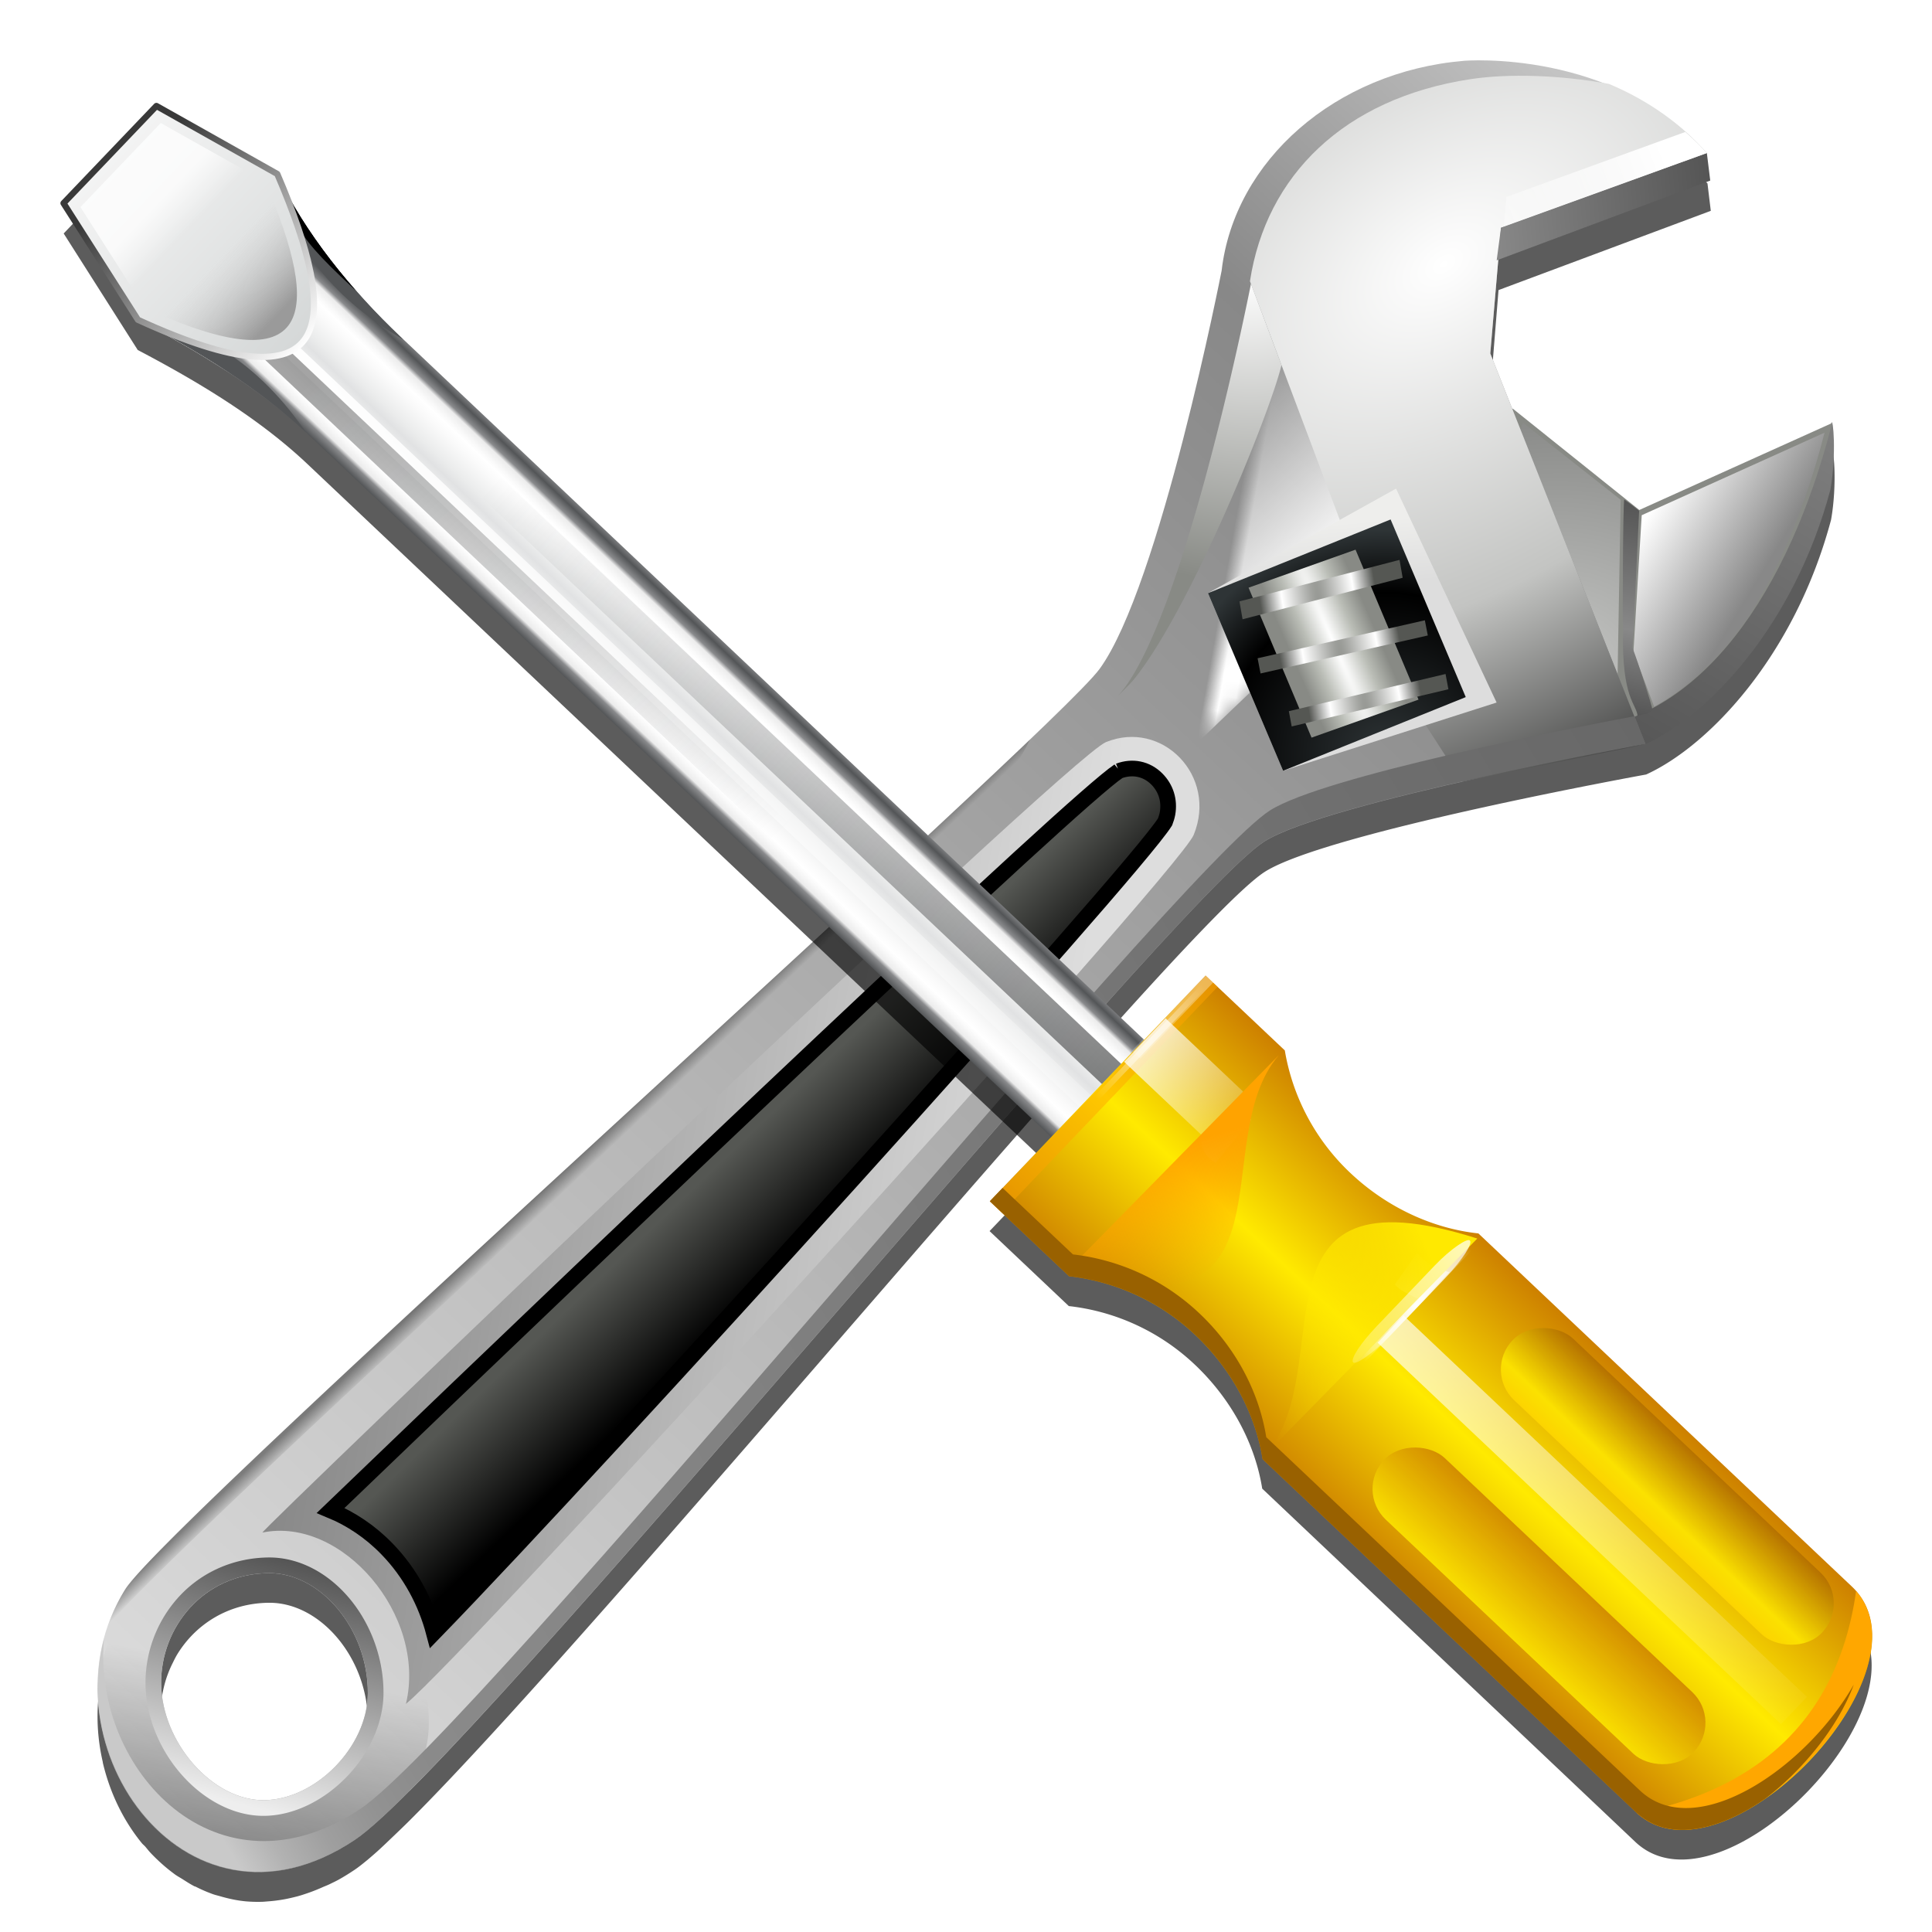
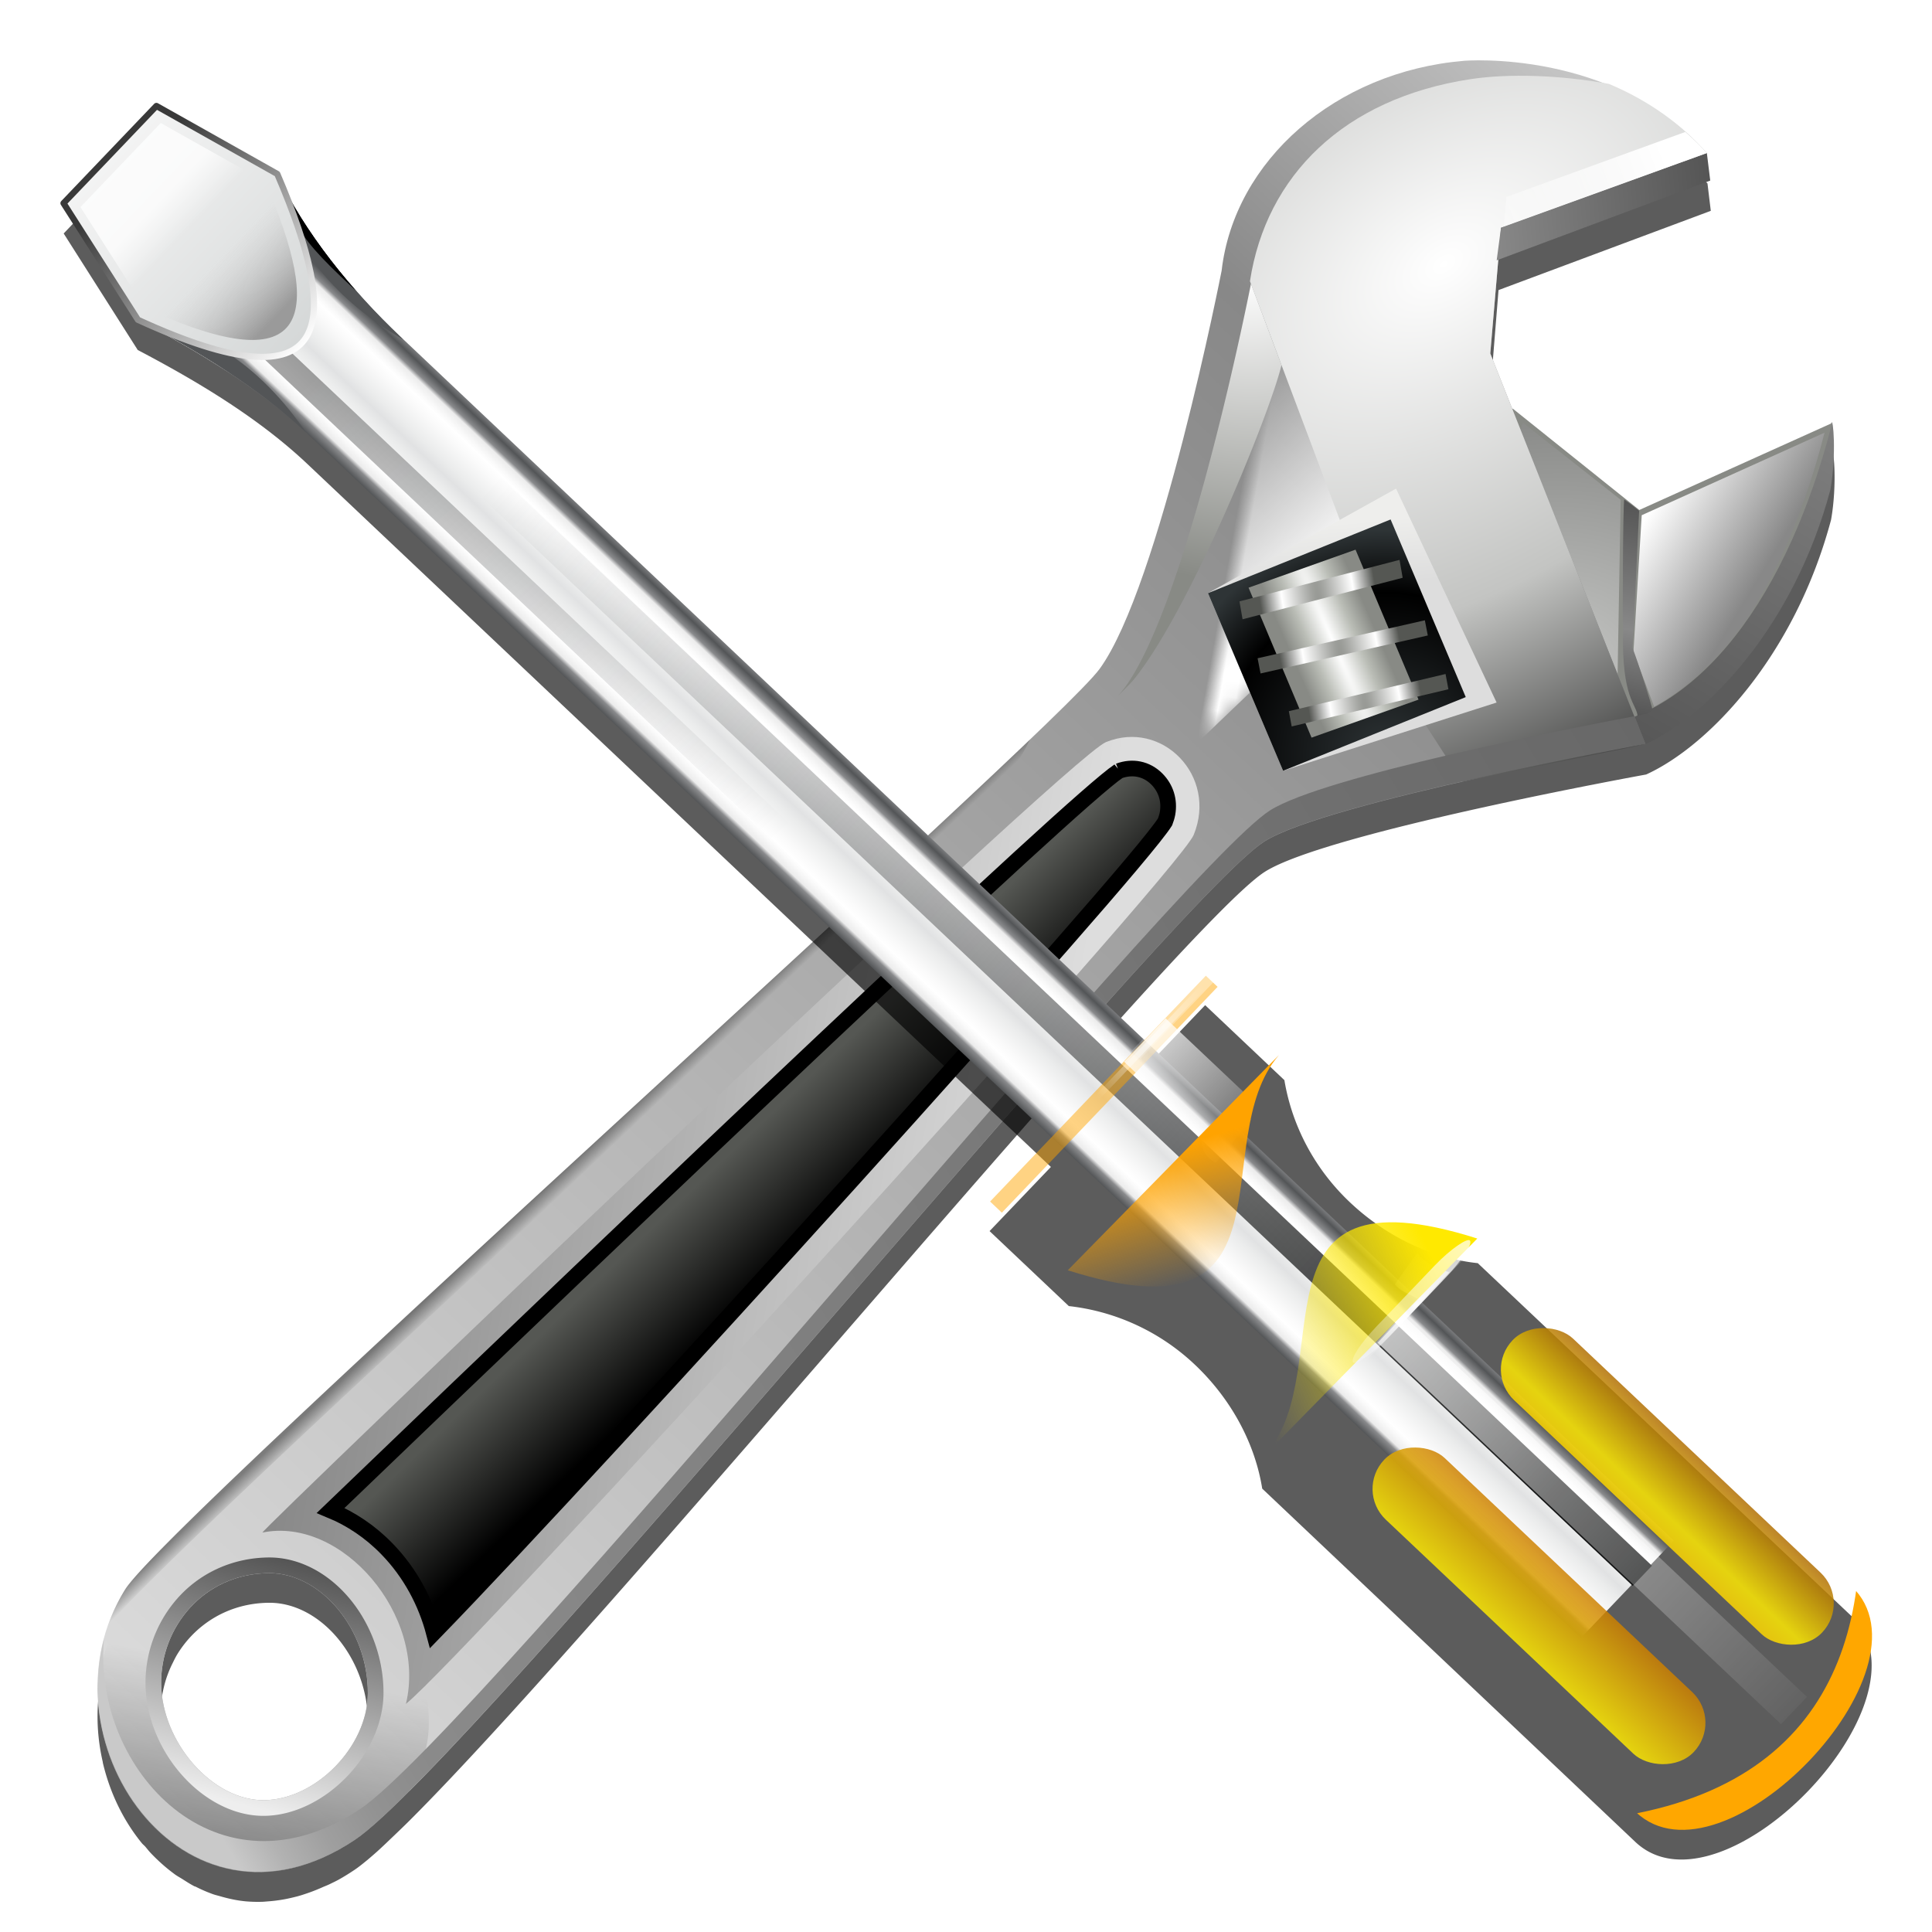
<svg xmlns="http://www.w3.org/2000/svg" xmlns:xlink="http://www.w3.org/1999/xlink" width="128" height="128">
  <linearGradient id="ak" x1="2.563" x2="2.563" y1="110.16" y2="166.822" gradientUnits="userSpaceOnUse" xlink:href="#a" />
  <linearGradient id="aj" x1="4.52" x2="10.376" y1="147.374" y2="147.374" gradientUnits="userSpaceOnUse">
    <stop offset="0" stop-color="gold" />
    <stop offset=".252" stop-color="#ffea00" />
    <stop offset="1" stop-color="#b06d00" />
  </linearGradient>
  <linearGradient id="ai" x1="8" x2="16" y1="8" y2="16" gradientUnits="userSpaceOnUse">
    <stop offset="0" stop-color="#fff" stop-opacity=".739" />
    <stop offset=".25" stop-color="#fff" stop-opacity="0" />
    <stop offset=".5" stop-color="#ccc" stop-opacity="0" />
    <stop offset="1" stop-color="#9a9a9a" />
  </linearGradient>
  <linearGradient id="ac" x1="9.303" x2="-5.854" y1="133.252" y2="130.593" gradientUnits="userSpaceOnUse" xlink:href="#a" />
  <filter id="b" width="1.207" height="1.207" x="-.103" y="-.103">
    <feGaussianBlur stdDeviation=".425" />
  </filter>
  <clipPath id="ah">
    <path d="M-2.926 130.973h13.334v3.742H-2.926z" filter="url(#b)" />
  </clipPath>
  <radialGradient id="ag" cx="4.749" cy="132.252" r="5.322" gradientTransform="matrix(1 0 0 .394 .482 48.45)" gradientUnits="userSpaceOnUse" xlink:href="#a" />
  <filter id="af">
    <feGaussianBlur stdDeviation="1.083" />
  </filter>
  <clipPath id="ae">
    <path d="M13.038 82.093l5.304 5.304a15.07 15.07 0 0 1 8.553 4.276c2.516 2.516 3.998 5.656 4.4 8.677l24.994 24.994c5.801 5.801 21.012-9.334 15.173-15.173L46.468 85.177c-3.021-.402-6.16-1.884-8.677-4.4a15.071 15.071 0 0 1-4.276-8.553l-5.304-5.304z" />
  </clipPath>
  <filter id="ad">
    <feGaussianBlur stdDeviation=".155" />
  </filter>
  <linearGradient id="a">
    <stop offset="0" stop-color="#fff" />
    <stop offset="1" stop-color="#fff" stop-opacity="0" />
  </linearGradient>
  <linearGradient id="ab" x1="-7.501" x2="-1.645" y1="146.668" y2="146.668" gradientUnits="userSpaceOnUse" xlink:href="#c" />
  <linearGradient id="aa" x1="75.586" x2="89.453" y1="85.084" y2="79.224" gradientUnits="userSpaceOnUse">
    <stop offset="0" stop-color="#ffe900" />
    <stop offset="1" stop-color="#ffe900" stop-opacity="0" />
  </linearGradient>
  <filter id="Z">
    <feGaussianBlur stdDeviation=".487" />
  </filter>
  <linearGradient id="Y" x1="79.887" x2="82.301" y1="73.662" y2="82.671" gradientUnits="userSpaceOnUse">
    <stop offset="0" stop-color="#ffa300" />
    <stop offset="1" stop-color="#ffa300" stop-opacity="0" />
  </linearGradient>
  <radialGradient id="X" cx="4.749" cy="132.252" r="5.322" gradientTransform="matrix(1 0 0 .394 -.07 74.138)" gradientUnits="userSpaceOnUse" xlink:href="#a" />
  <filter id="W">
    <feGaussianBlur stdDeviation=".152" />
  </filter>
  <linearGradient id="V" x1="5.229" x2="4.875" y1="131.853" y2="128.862" gradientUnits="userSpaceOnUse" xlink:href="#a" />
  <linearGradient id="U" x1="5.193" x2="5.135" y1="103.954" y2="115.656" gradientTransform="rotate(-45 -6.256 1.21)" gradientUnits="userSpaceOnUse" xlink:href="#a" />
  <filter id="T" width="1.15" height="1.225" x="-.075" y="-.112">
    <feGaussianBlur stdDeviation="1.124" />
  </filter>
  <clipPath id="S">
    <path d="M-4 77.788v5.594a11.238 11.238 0 0 1 2.255 6.764c0 2.653-.874 5.09-2.255 6.894v26.357c0 6.117 16 6.157 16 0V97.04c-1.381-1.804-2.255-4.241-2.255-6.894 0-2.624.9-4.966 2.255-6.764v-5.594z" />
  </clipPath>
  <linearGradient id="c" x1="28" x2="28" y1="57.5" gradientUnits="userSpaceOnUse">
    <stop offset="0" stop-color="#ffea00" />
    <stop offset="1" stop-color="#cd8000" />
  </linearGradient>
  <linearGradient id="R" x1="36" x2="28" y1="100" y2="100" gradientTransform="rotate(-45 18.878 59.85) scale(1.341)" gradientUnits="userSpaceOnUse" spreadMethod="reflect" xlink:href="#c" />
  <linearGradient id="Q" x1="38.074" x2="38.074" y1="4.27" y2="-10.423" gradientUnits="userSpaceOnUse">
    <stop offset="0" stop-color="#fff" />
    <stop offset="1" stop-color="#393939" />
  </linearGradient>
  <linearGradient id="P" x1="34.165" x2="34.165" y1="4.863" y2="-14.006" gradientUnits="userSpaceOnUse">
    <stop offset="0" stop-color="#d3d6d6" />
    <stop offset="1" stop-color="#f7f7f7" />
  </linearGradient>
  <linearGradient id="O" x1="3.583" x2=".848" y1="141.795" y2="41.327" gradientUnits="userSpaceOnUse" xlink:href="#d" />
  <filter id="N" width="1.524" height="1.151" x="-.262" y="-.076">
    <feGaussianBlur stdDeviation=".419" />
  </filter>
  <clipPath id="M">
    <path d="M5.684-4c1.083 3.861 2 8 2 12 0 17.928 8 18.508 8 0 0-4 .59-8.446 2-12-1.65-7.286-7.455-20.563-12 0z" />
  </clipPath>
  <linearGradient id="d">
    <stop offset="0" stop-color="#141515" />
    <stop offset="1" stop-color="#535557" stop-opacity="0" />
  </linearGradient>
  <linearGradient id="L" x1="1.48" x2="4.996" y1="-27.154" y2="-72.046" gradientUnits="userSpaceOnUse" xlink:href="#d" />
  <linearGradient id="K" x1="36.46" x2="36.46" y1="89.612" y2="17.51" gradientTransform="matrix(.674 0 0 1.418 -25.923 -147.945)" gradientUnits="userSpaceOnUse" xlink:href="#a" />
  <linearGradient id="J" x1="32.228" x2="35.936" y1="48" y2="48" gradientTransform="rotate(-45 45.684 41.145) scale(1.188 1.155)" gradientUnits="userSpaceOnUse" spreadMethod="reflect">
    <stop offset="0" stop-color="#535557" />
    <stop offset=".138" stop-color="#898a8c" />
    <stop offset=".203" stop-color="#ececec" />
    <stop offset=".335" stop-color="#fafafa" />
    <stop offset=".395" stop-color="#fff" />
    <stop offset=".531" stop-color="#fafafa" />
    <stop offset=".845" stop-color="#ebecec" />
    <stop offset="1" stop-color="#e1e2e3" />
  </linearGradient>
  <filter id="F">
    <feGaussianBlur stdDeviation=".438" />
  </filter>
  <clipPath id="D">
    <path d="M59.849 42.398c-2.256 4.589-49.132 63.861-51.075 68.668-4.104 10.152 7.657 22.367 17.215 13.203 6.302-6.042 40.97-68.158 46.14-72.854 3.494-3.174 22.875-10.332 22.875-10.332L80.924 18.23s-18.2 18.322-21.075 24.168z" />
  </clipPath>
  <linearGradient id="f" x1="40.528" x2="52.982" y1="55.75" y2="64.646" gradientTransform="translate(-80)" gradientUnits="userSpaceOnUse">
    <stop offset="0" stop-color="#fff" stop-opacity="0" />
    <stop offset=".893" stop-color="#fff" />
  </linearGradient>
  <linearGradient id="e" x1="-64.279" x2="-55.064" y1="125.786" y2="108.343" gradientUnits="userSpaceOnUse">
    <stop offset="0" />
    <stop offset=".893" stop-color="#fff" />
  </linearGradient>
  <mask id="o" maskUnits="userSpaceOnUse">
    <path fill="url(#e)" d="M-.051 18.554L-.847 9.66 10.38 3.193C3.985-.79-3.654 1.07-3.741 1.093c-7.162 1.903-12.167 7.772-12.167 14.129 0 .239.007.479.021.718v.002c0 .357-.363 20.788-3.366 26.896-1.081 2.198-11.148 15.342-22.805 30.562-12.137 15.847-27.242 35.568-28.24 38.04a10.605 10.605 0 0 0-.781 3.995c0 3.786 2.019 7.228 4.596 9.186.4-.701.828-1.443 1.286-2.229-1.823-1.291-3.266-3.318-3.698-5.609a8.125 8.125 0 0 1 1.264-6.057c1.171-1.713 2.972-2.871 5.07-3.263 1.626-.303 3.379.13 4.94 1.219.193.135.376.284.558.436C-46.315 92.233-27.938 65.35 3.195 23.824l-3.246-5.27z" />
  </mask>
  <linearGradient id="j" x1="258.884" x2="286.16" y1="-326.09" y2="-287.653" gradientTransform="matrix(.906 -.241 -.242 -.909 10.724 214.407)" gradientUnits="userSpaceOnUse">
    <stop offset="0" stop-color="#555" />
    <stop offset=".686" stop-color="#888" />
  </linearGradient>
  <linearGradient id="k" x1="322.466" x2="334.37" y1="432.551" y2="437.197" gradientUnits="userSpaceOnUse">
    <stop offset="0" stop-color="#fff" />
    <stop offset=".639" stop-color="#888" />
  </linearGradient>
  <radialGradient id="l" cx="172.123" cy="4.748" r="4.697" gradientTransform="matrix(6.792 -1.486 -1.201 -5.506 -845.126 725.195)" gradientUnits="userSpaceOnUse">
    <stop offset="0" stop-color="#fff" />
    <stop offset="1" stop-color="#3e3e3e" />
  </radialGradient>
  <linearGradient id="m" x1="244.759" x2="337.593" y1="530.639" y2="387.972" gradientUnits="userSpaceOnUse">
    <stop offset="0" stop-color="#ddd" />
    <stop offset=".686" stop-color="#888" />
    <stop offset=".893" stop-color="#ddd" />
  </linearGradient>
  <linearGradient id="H" x1="77.04" x2="92.612" y1="14.124" y2="4.882" gradientTransform="translate(229.838 405.962)" gradientUnits="userSpaceOnUse" xlink:href="#f" />
  <linearGradient id="n" x1="40.528" x2="52.982" y1="55.75" y2="64.646" gradientTransform="translate(-80)" gradientUnits="userSpaceOnUse" xlink:href="#f" />
  <radialGradient id="p" cx="77.004" cy="13.14" r="64.406" gradientTransform="matrix(.434 .444 -.715 .699 282.841 375.71)" gradientUnits="userSpaceOnUse">
    <stop offset="0" stop-color="#fff" />
    <stop offset=".5" stop-color="#c3c4c2" />
    <stop offset="1" />
  </radialGradient>
  <linearGradient id="q" x1="77.217" x2="73.449" y1="44.766" y2="30.555" gradientUnits="userSpaceOnUse">
    <stop offset=".722" stop-color="#ddd" />
    <stop offset="1" stop-color="#eeeeec" />
  </linearGradient>
  <radialGradient id="r" cx="78.776" cy="44.608" r="14.32" gradientUnits="userSpaceOnUse">
    <stop offset="0" stop-color="#2e3436" />
    <stop offset=".722" />
    <stop offset="1" stop-color="#2e3436" />
  </radialGradient>
  <radialGradient id="s" cx="92.734" cy="20.431" r="4.145" gradientTransform="matrix(.613 -.292 -5.266 -7.965 125.01 227.992)" gradientUnits="userSpaceOnUse">
    <stop offset="0" stop-color="#fff" />
    <stop offset=".527" stop-color="#babdb6" />
    <stop offset="1" stop-color="#888a85" />
  </radialGradient>
  <linearGradient id="g">
    <stop offset="0" stop-color="#888a85" />
    <stop offset=".621" stop-color="#fff" />
    <stop offset="1" stop-color="#555753" />
  </linearGradient>
  <radialGradient id="t" cx="292.492" cy="43.389" r="6.873" gradientTransform="matrix(.498 -.221 -2.937 -8.328 56.261 466.268)" gradientUnits="userSpaceOnUse" xlink:href="#g" />
  <radialGradient id="u" cx="290.843" cy="36.07" r="6.874" gradientTransform="matrix(.489 -.206 -2.591 -7.093 29.692 361.615)" gradientUnits="userSpaceOnUse" xlink:href="#g" />
  <radialGradient id="v" cx="274.566" cy="36.065" r="6.873" gradientTransform="matrix(.523 -.215 -2.627 -7.052 27.423 356.024)" gradientUnits="userSpaceOnUse" xlink:href="#g" />
  <linearGradient id="G" x1="247.602" x2="261.973" y1="-288.608" y2="-288.608" gradientTransform="matrix(.943 -.251 -.242 -.909 6.092 215.383)" gradientUnits="userSpaceOnUse">
    <stop offset="0" stop-color="#888" />
    <stop offset="1" stop-color="#555" />
  </linearGradient>
  <linearGradient id="w" x1="322.861" x2="322.861" y1="445.349" y2="431.891" gradientUnits="userSpaceOnUse">
    <stop offset="0" stop-color="#555" />
    <stop offset=".397" stop-color="#888" />
    <stop offset="1" stop-color="#555" />
  </linearGradient>
  <linearGradient id="x" x1="246.618" x2="297.562" y1="486.659" y2="486.659" gradientUnits="userSpaceOnUse">
    <stop offset="0" stop-color="#888" />
    <stop offset=".893" stop-color="#ddd" />
  </linearGradient>
  <linearGradient id="y" x1="270.55" x2="278.388" y1="481.134" y2="486.862" gradientUnits="userSpaceOnUse">
    <stop offset=".213" stop-color="#555753" />
    <stop offset="1" />
  </linearGradient>
  <radialGradient id="z" cx="294.826" cy="421.905" r="19.618" gradientUnits="userSpaceOnUse">
    <stop offset="0" stop-color="#fff" />
    <stop offset="1" stop-color="#888a85" />
  </radialGradient>
  <linearGradient id="h">
    <stop offset="0" />
    <stop offset="1" stop-opacity="0" />
  </linearGradient>
  <linearGradient id="A" x1="248.615" x2="248.615" y1="535.561" y2="520.568" gradientUnits="userSpaceOnUse" xlink:href="#h" />
  <linearGradient id="B" x1="247.347" x2="248.714" y1="529.193" y2="513.171" gradientUnits="userSpaceOnUse">
    <stop offset="0" stop-color="#eee" />
    <stop offset="1" stop-color="#535353" />
  </linearGradient>
  <linearGradient id="C" x1="261.338" x2="262.186" y1="486.006" y2="486.634" gradientUnits="userSpaceOnUse" xlink:href="#h" />
  <linearGradient id="E" x1="11.918" x2="98.418" y1="119.058" y2="44.058" gradientUnits="userSpaceOnUse">
    <stop offset="0" stop-color="#c9c9c9" />
    <stop offset=".023" stop-color="#b2b2b2" />
    <stop offset=".05" stop-color="#9f9f9f" />
    <stop offset=".082" stop-color="#929292" />
    <stop offset=".122" stop-color="#8a8a8a" />
    <stop offset=".201" stop-color="#888" />
    <stop offset="1" stop-color="#686868" />
  </linearGradient>
  <filter id="I">
    <feGaussianBlur stdDeviation="2.34" />
  </filter>
  <filter id="i">
    <feGaussianBlur stdDeviation="2.351" />
  </filter>
  <path d="M97.469 6c-.287.01-.46.03-.469.031-8.498.724-15.189 6.619-16.031 13.907-.006.032-4.101 20.92-8.094 26.375-3.133 4.282-61.741 56.407-64.594 60.968-1.846 2.953-2.189 6.367-1.469 9.469.003.01-.002.021 0 .031.466 1.985 1.353 3.826 2.594 5.344.066.08.152.14.219.219.113.132.225.28.344.406.162.173.328.338.5.5.316.298.654.587 1 .844l.125.094c.162.116.332.205.5.312.255.162.513.33.781.469.03.015.064.016.094.031a9.2 9.2 0 0 0 .906.406c.086.032.163.064.25.094.143.049.292.083.438.125.55.16 1.132.29 1.718.344.345.03.707.04 1.063.031.149-.004.287-.02.437-.031a9.827 9.827 0 0 0 1.594-.25c.123-.03.251-.06.375-.094.197-.054.395-.12.594-.188.346-.116.68-.25 1.031-.406.141-.063.295-.118.438-.187.204-.1.419-.199.625-.313.07-.04.147-.083.218-.125.28-.162.562-.342.844-.531.23-.154.511-.376.813-.625.204-.17.452-.383.687-.594.312-.28.731-.684 1.094-1.031.311-.298.654-.624 1-.969.007-.012.024-.019.031-.031C40.396 107.399 78.32 61.214 83.813 57.75c4.143-2.613 25.25-6.438 25.25-6.438 4.156-1.896 9.842-7.866 12.25-16.874.416-2.36.168-4.841.062-4.407l-12.781 5.75-8.375-6.718-1.438-3.657.5-6.187 14.063-5.25-.219-1.813C107.673 6.086 99.479 5.934 97.469 6zM17.813 106.188c3.434-.032 6.588 3.708 6.562 7.968-.021 3.524-3.44 7.031-6.875 7.063-3.436.032-6.765-3.821-6.813-7.688-.002-.232-.019-.488 0-.719a7.316 7.316 0 0 1 .75-2.625c.102-.205.193-.398.313-.593 1.2-1.958 3.348-3.38 6.063-3.406z" filter="url(#i)" opacity=".8" />
  <path fill="url(#j)" d="M322.526 444.257c3.633-1.243 9.832-9.806 10.455-19.473.028-.43.675 1.894.675 4.204-.777 8.953-5.186 15.562-8.812 18.058z" transform="matrix(1.022 .18 -.18 1.022 -142.509 -466.044)" />
  <path fill="#888a85" d="M121.38 28.028l-12.772 5.76-8.387-6.718c-.946 1.38-.427 21.59 4.125 21.32 8.331-.494 14.216-9.269 17.035-20.362z" />
  <path fill="url(#k)" d="M322.075 432.684l.994 8.694 1.908 3.212c1.937-1.556 3.517-3.714 4.751-6.306 1.608-3.65 2.575-8.07 2.928-12.812l-10.58 7.212z" transform="matrix(1.022 .18 -.18 1.022 -142.509 -466.044)" />
  <path fill="url(#l)" d="M313.597 428.192c-.003.005-.02.027-.02.034-.006.013-.013.046-.017.062-.514 2.08 2.445 19.87 6.634 18.871.926-.22 1.815-.55 2.638-.97l-2.252-14.243z" opacity=".514" transform="matrix(1.022 .18 -.18 1.022 -142.509 -466.044)" />
  <path fill="url(#m)" d="M305.841 406.09c-7.94 2.108-13.308 8.815-12.888 15.873 0 .032-.39 20.551-3.266 26.397-2.256 4.59-49.132 63.861-51.075 68.668-4.104 10.152 7.657 22.367 17.215 13.203 6.302-6.042 40.97-68.158 46.14-72.854 3.494-3.174 22.875-10.332 22.875-10.332l-14.08-22.853-.718-8.022 12.115-6.979c-7.07-5.54-16.256-3.119-16.318-3.102zm-58.38 108.32c3.252-.606 6.876 2.414 7.564 6.462.57 3.348-2.092 7.258-5.346 7.863-3.254.606-7.062-2.514-7.754-6.176-.664-3.519 1.423-7.383 5.535-8.15z" transform="matrix(1.022 .18 -.18 1.022 -142.509 -466.044)" />
  <path fill="url(#n)" d="M-.051 18.554L-.847 9.66 10.38 3.193C3.985-.79-3.654 1.07-3.741 1.093c-7.162 1.903-12.167 7.772-12.167 14.129 0 .239.007.479.021.718v.002c0 .357-.363 20.788-3.366 26.896-1.081 2.198-11.148 15.342-22.805 30.562-12.137 15.847-27.242 35.568-28.24 38.04a10.605 10.605 0 0 0-.781 3.995c0 3.786 2.019 7.228 4.596 9.186.4-.701.828-1.443 1.286-2.229-1.823-1.291-3.266-3.318-3.698-5.609a8.125 8.125 0 0 1 1.264-6.057c1.171-1.713 2.972-2.871 5.07-3.263 1.626-.303 3.379.13 4.94 1.219.193.135.376.284.558.436C-46.315 92.233-27.938 65.35 3.195 23.824l-3.246-5.27z" mask="url(#o)" transform="matrix(1.022 .18 -.18 1.022 101.112 4.624)" />
  <path fill="url(#p)" d="M310.762 424.192l-.718-8.022 12.115-6.979c-1.94-1.55-4.315-2.675-6.924-3.262-3.189-.02-6.442.455-8.758 1.236-7.736 2.61-11.779 8.33-11.626 15.146l8.781 14.84 2.685-1.679 6.25 10.825-2.19 1.504 3.361 3.627 11.104-4.382z" transform="matrix(1.022 .18 -.18 1.022 -142.509 -466.044)" />
  <path fill="url(#q)" d="M65.82 36.446l10.667-8.655 8.692 12.337-12.668 6.655z" transform="matrix(1.022 .18 -.18 1.022 19.324 -9.798)" />
  <path fill="url(#r)" d="M65.82 36.446l10.667-6.655 6.692 10.337-10.668 6.655z" transform="matrix(1.022 .18 -.18 1.022 19.324 -9.798)" />
  <path fill="url(#s)" d="M68.311 35.653l6.305-3.575 5.621 8.731-6.305 3.575z" transform="matrix(1.022 .18 -.18 1.022 19.324 -9.798)" />
  <path fill="url(#t)" d="M67.891 36.615l9.606-4.382.394 1.09-9.607 4.382z" transform="matrix(1.022 .18 -.18 1.022 19.324 -9.798)" />
  <path fill="url(#u)" d="M72.212 42.972l9.441-4.073.348.928L72.56 43.9z" transform="matrix(1.022 .18 -.18 1.022 19.324 -9.798)" />
  <path fill="url(#v)" d="M69.661 39.991l10.096-4.24.353.922-10.095 4.241z" transform="matrix(1.022 .18 -.18 1.022 19.324 -9.798)" />
  <path fill="url(#w)" d="M320.802 431.891c-.04.27 1.298 8.028 1.38 8.298.672 4.268 1.65 4.406 1.853 5.16.728-.414.257.046.888-.503-.115-.366-1.438-2.85-1.965-3.735-.246-2.134-1.027-8.108-1.094-8.676-.409-.222-.566-.31-1.062-.544z" transform="matrix(1.022 .18 -.18 1.022 -142.509 -466.044)" />
  <path fill="url(#x)" d="M246.62 511.925c4.81-1.9 11.262 3.38 10.918 9.185 3.286-3.8 39.346-60.775 39.908-63.366.86-3.967-3.267-6.922-6.548-4.857-2.289 1.44-44.59 59.161-44.278 59.038z" transform="matrix(1.022 .18 -.18 1.022 -142.509 -466.044)" />
  <path fill="url(#y)" stroke="#000" d="M292.028 454.56c-2.496 2.358-25.174 33.046-41.366 55.22 1.36.302 2.717.89 3.975 1.801 1.742 1.261 3.031 2.933 3.871 4.753 8.766-12.91 35.56-55.53 36.993-59.088.036-.188.061-.375.061-.556 0-.832-.373-1.572-1.058-2.052-.76-.533-1.679-.549-2.476-.078z" transform="matrix(1.022 .18 -.18 1.022 -142.509 -466.044)" />
  <path fill="url(#z)" d="M294.943 422.466c-.075 3.201-.627 21.014-3.46 26.777a8.256 8.256 0 0 1-.347.606c.424-.582.73-1.03.878-1.307 2.743-5.062 5.541-18.059 5.75-21.308l-2.82-4.768z" transform="matrix(1.022 .18 -.18 1.022 -142.509 -466.044)" />
  <path fill="url(#A)" d="M258.691 526.594c.558-1.508.762-3.1.484-4.62-.576-3.155-2.558-6.1-5.3-7.884-2.18-1.416-4.632-1.979-6.905-1.585-2.932.51-5.448 2.017-7.085 4.244a10.03 10.03 0 0 0-1.925 6.691c1.371 7.906 10.305 14.042 17.868 6.791.662-.634 1.641-1.895 2.863-3.637zm-9.012 2.141c-3.254.606-7.062-2.514-7.754-6.176-.665-3.52 1.422-7.384 5.535-8.15 3.253-.605 6.877 2.415 7.565 6.463.57 3.348-2.092 7.258-5.346 7.863z" opacity=".5" transform="matrix(1.022 .18 -.18 1.022 -142.509 -466.044)" />
  <path fill="url(#B)" d="M256.011 520.704c-.412-2.425-1.83-4.689-3.793-6.06-1.56-1.089-3.314-1.52-4.94-1.219-2.098.392-3.898 1.55-5.07 3.263a8.128 8.128 0 0 0-1.264 6.057c.81 4.288 5.144 7.677 8.92 6.974 3.756-.699 6.802-5.164 6.147-9.015zm-6.332 8.031c-3.254.606-7.062-2.514-7.754-6.176-.665-3.52 1.422-7.384 5.535-8.15 3.253-.605 6.877 2.415 7.565 6.463.57 3.348-2.092 7.258-5.346 7.863z" transform="matrix(1.022 .18 -.18 1.022 -142.509 -466.044)" />
  <path fill="url(#C)" d="M285.39 455.48c.255-.522.49-1.17.705-1.913-11.448 15.598-45.824 59.36-47.482 63.461a11.415 11.415 0 0 0-.672 2.423c5.026-8.347 45.423-59.823 47.45-63.97z" opacity=".4" transform="matrix(1.022 .18 -.18 1.022 -142.509 -466.044)" />
  <path fill="url(#E)" d="M72.13 49.416c-5.17 4.696-39.838 66.812-46.14 72.854-7.9 7.574-17.295.543-18.004-7.856-.779 9.204 9.482 18.026 18.004 9.856 6.302-6.042 40.97-68.158 46.14-72.854 3.494-3.174 22.875-10.332 22.875-10.332l-1.001-1.625c-3.999 1.506-18.857 7.215-21.874 9.957z" clip-path="url(#D)" filter="url(#F)" transform="matrix(1.022 .18 -.18 1.022 19.324 -9.798)" />
  <path fill="url(#G)" d="M310.044 416.17l12.115-6.979.518 1.694-12.544 7.382z" transform="matrix(1.022 .18 -.18 1.022 -142.509 -466.044)" />
  <path fill="url(#H)" d="M310.214 416.072l11.945-6.88a15.86 15.86 0 0 0-1.59-1.085l-10.525 6.063z" transform="matrix(1.022 .18 -.18 1.022 -142.509 -466.044)" />
  <path d="M10.375 9l-6.156 6.469 4.906 7.719c3.955 2.077 8.017 4.506 11.25 7.562l49.25 46.563-4.063 4.25 5.25 4.968a14.486 14.486 0 0 1 8.344 3.875c2.49 2.354 4.01 5.326 4.469 8.219l24.719 23.406c5.74 5.427 20.09-9.506 14.312-14.969l-24.75-23.374c-2.928-.31-5.979-1.678-8.469-4.032-2.462-2.328-3.866-5.232-4.343-8.094l-5.25-4.968-4.063 4.25-49.25-46.563c-3.233-3.056-6.368-6.899-8.156-10.75l-8-4.531z" filter="url(#I)" opacity=".8" />
  <g transform="matrix(.966 -.025 .024 .961 2.334 6.13)">
    <path fill="url(#J)" d="M1.75 7.673l4.901 8.167c4.039 2.269 8.168 4.901 11.435 8.168l85.215 85.216 6.534-6.534L24.62 17.474c-3.267-3.267-6.416-7.38-8.168-11.434l-8.167-4.9L1.75 7.672z" />
-     <path fill="url(#K)" d="M-1.357-123.116H-.24v98.672h-1.117z" transform="scale(1 -1) rotate(45)" />
    <path fill="url(#L)" d="M.894-85.707h1.602v63.509H.894z" opacity=".386" transform="rotate(135)" />
    <g fill-rule="evenodd" clip-path="url(#M)" transform="rotate(-45 31.306 5.506) scale(1.155)">
      <path fill="#535557" d="M4.297-4.129h1.367C8.32-.314 8.6 3.841 7.617 8.176l-2.637.976-.683-13.28zM18.977-4.129H17.61c-2.656 3.815-2.935 7.97-1.953 12.305l2.637.976.683-13.28z" filter="url(#N)" />
      <path d="M18.977-4.129l-.745.07c-2.114 2.731-2.489 3-2.368 8.99l2.43 4.221.683-13.28z" filter="url(#N)" />
    </g>
    <path fill="url(#O)" d="M.849 41.332h1.914v109.049H.849z" transform="rotate(-45)" />
    <path fill="url(#P)" stroke="url(#Q)" stroke-dashoffset="1.088" stroke-linecap="round" stroke-linejoin="round" stroke-width=".37" d="M32-12l-2 8c4.144 12.201 8.116 9.034 12 0l-2-8z" transform="rotate(-45 45.35 39.41) scale(1.155)" />
-     <path fill="url(#R)" d="M63.53 78.093l5.304 5.304a15.07 15.07 0 0 1 8.553 4.276c2.516 2.516 3.998 5.656 4.4 8.677l24.995 24.994c5.8 5.801 21.012-9.334 15.173-15.173L96.96 81.177c-3.021-.402-6.16-1.884-8.677-4.4a15.071 15.071 0 0 1-4.276-8.553l-5.304-5.304z" />
    <path fill="#ffa700" fill-rule="evenodd" d="M-8 120c9.746 10.076 18.003 6.893 24 0l-4 16-28-8-4-16z" clip-path="url(#S)" filter="url(#T)" transform="rotate(-45 -2.58 8.045) scale(1.341)" />
    <path fill="orange" d="M63.548 78.11l15.173-15.173.788.787-15.174 15.174z" opacity=".487" />
    <path fill="url(#U)" d="M72.972 68.72l2.92-2.92 5.175 5.174c-.146.59-.245 1.191.513 1.963l-2.507 2.92c-.701-.465-1.076-1.06-.858-1.893l-5.243-5.243z" opacity=".839" />
    <path fill="url(#V)" d="M4.671 129.882l2.61-.382c-.035.87-.023 1.301.563 2.511H5.127c-.33-1.176-.523-1.515-.456-2.129z" filter="url(#W)" opacity=".745" transform="rotate(-45 -6.828 2.828)" />
    <path fill="url(#X)" d="M-.643 126.047h10.645v.391H-.643z" transform="rotate(-45)" />
    <path fill="url(#Y)" fill-rule="evenodd" d="M83.598 68.531L68.754 82.984c16.066 5.593 9.579-8.654 14.844-14.453z" filter="url(#Z)" />
    <path fill="url(#aa)" fill-rule="evenodd" d="M87.598 72.531L72.754 86.984c16.066 5.593 9.579-8.654 14.844-14.453z" filter="url(#Z)" transform="rotate(180 84.816 84.256)" />
    <rect width="5.856" height="29.279" x="-7.5" y="132.03" fill="url(#ab)" opacity=".839" rx="2.928" transform="rotate(-45)" />
    <rect width="11.601" height="1.105" x="-1.193" y="130.973" fill="url(#ac)" filter="url(#ad)" opacity=".839" rx="2.928" ry=".558" transform="rotate(-45 -6.828 2.828)" />
-     <path fill="#996100" d="M13.831 81.094l-1.5 1.5 5.313 5.312a15.105 15.105 0 0 1 8.562 4.281c2.516 2.516 3.974 5.636 4.375 8.657l25 25c4.21 4.21 13.366-2.618 15.844-8.906-3.366 5.606-11.08 10.67-14.844 6.906l-25-25c-.401-3.021-1.859-6.14-4.375-8.656a15.104 15.104 0 0 0-8.562-4.282z" clip-path="url(#ae)" filter="url(#af)" transform="translate(50.492 -4.005)" />
    <path fill="url(#ag)" d="M-.091 100.359h10.645v.391H-.091z" opacity=".577" transform="rotate(-45)" />
    <path fill="url(#ac)" d="M-1.193 129.592h12.602v4.053H-1.193z" clip-path="url(#ah)" filter="url(#b)" opacity=".577" transform="rotate(-45 -37.545 14.46)" />
    <path fill="url(#ac)" d="M3.157 130.075h7.907v1.705H3.157z" clip-path="url(#ah)" filter="url(#b)" opacity=".577" transform="rotate(-45 -37.715 14.53)" />
    <path fill="url(#ai)" d="M2.903 7.972l4.236 7.06c11.54 5.688 12.108.649 8.472-8.472l-7.06-4.235z" />
    <rect width="5.856" height="29.279" x="4.521" y="132.737" fill="url(#aj)" opacity=".839" rx="2.928" transform="rotate(-45)" />
    <path fill="url(#ak)" d="M.947 126.143H3.53v38.179H.947z" opacity=".951" transform="rotate(-45)" />
  </g>
</svg>